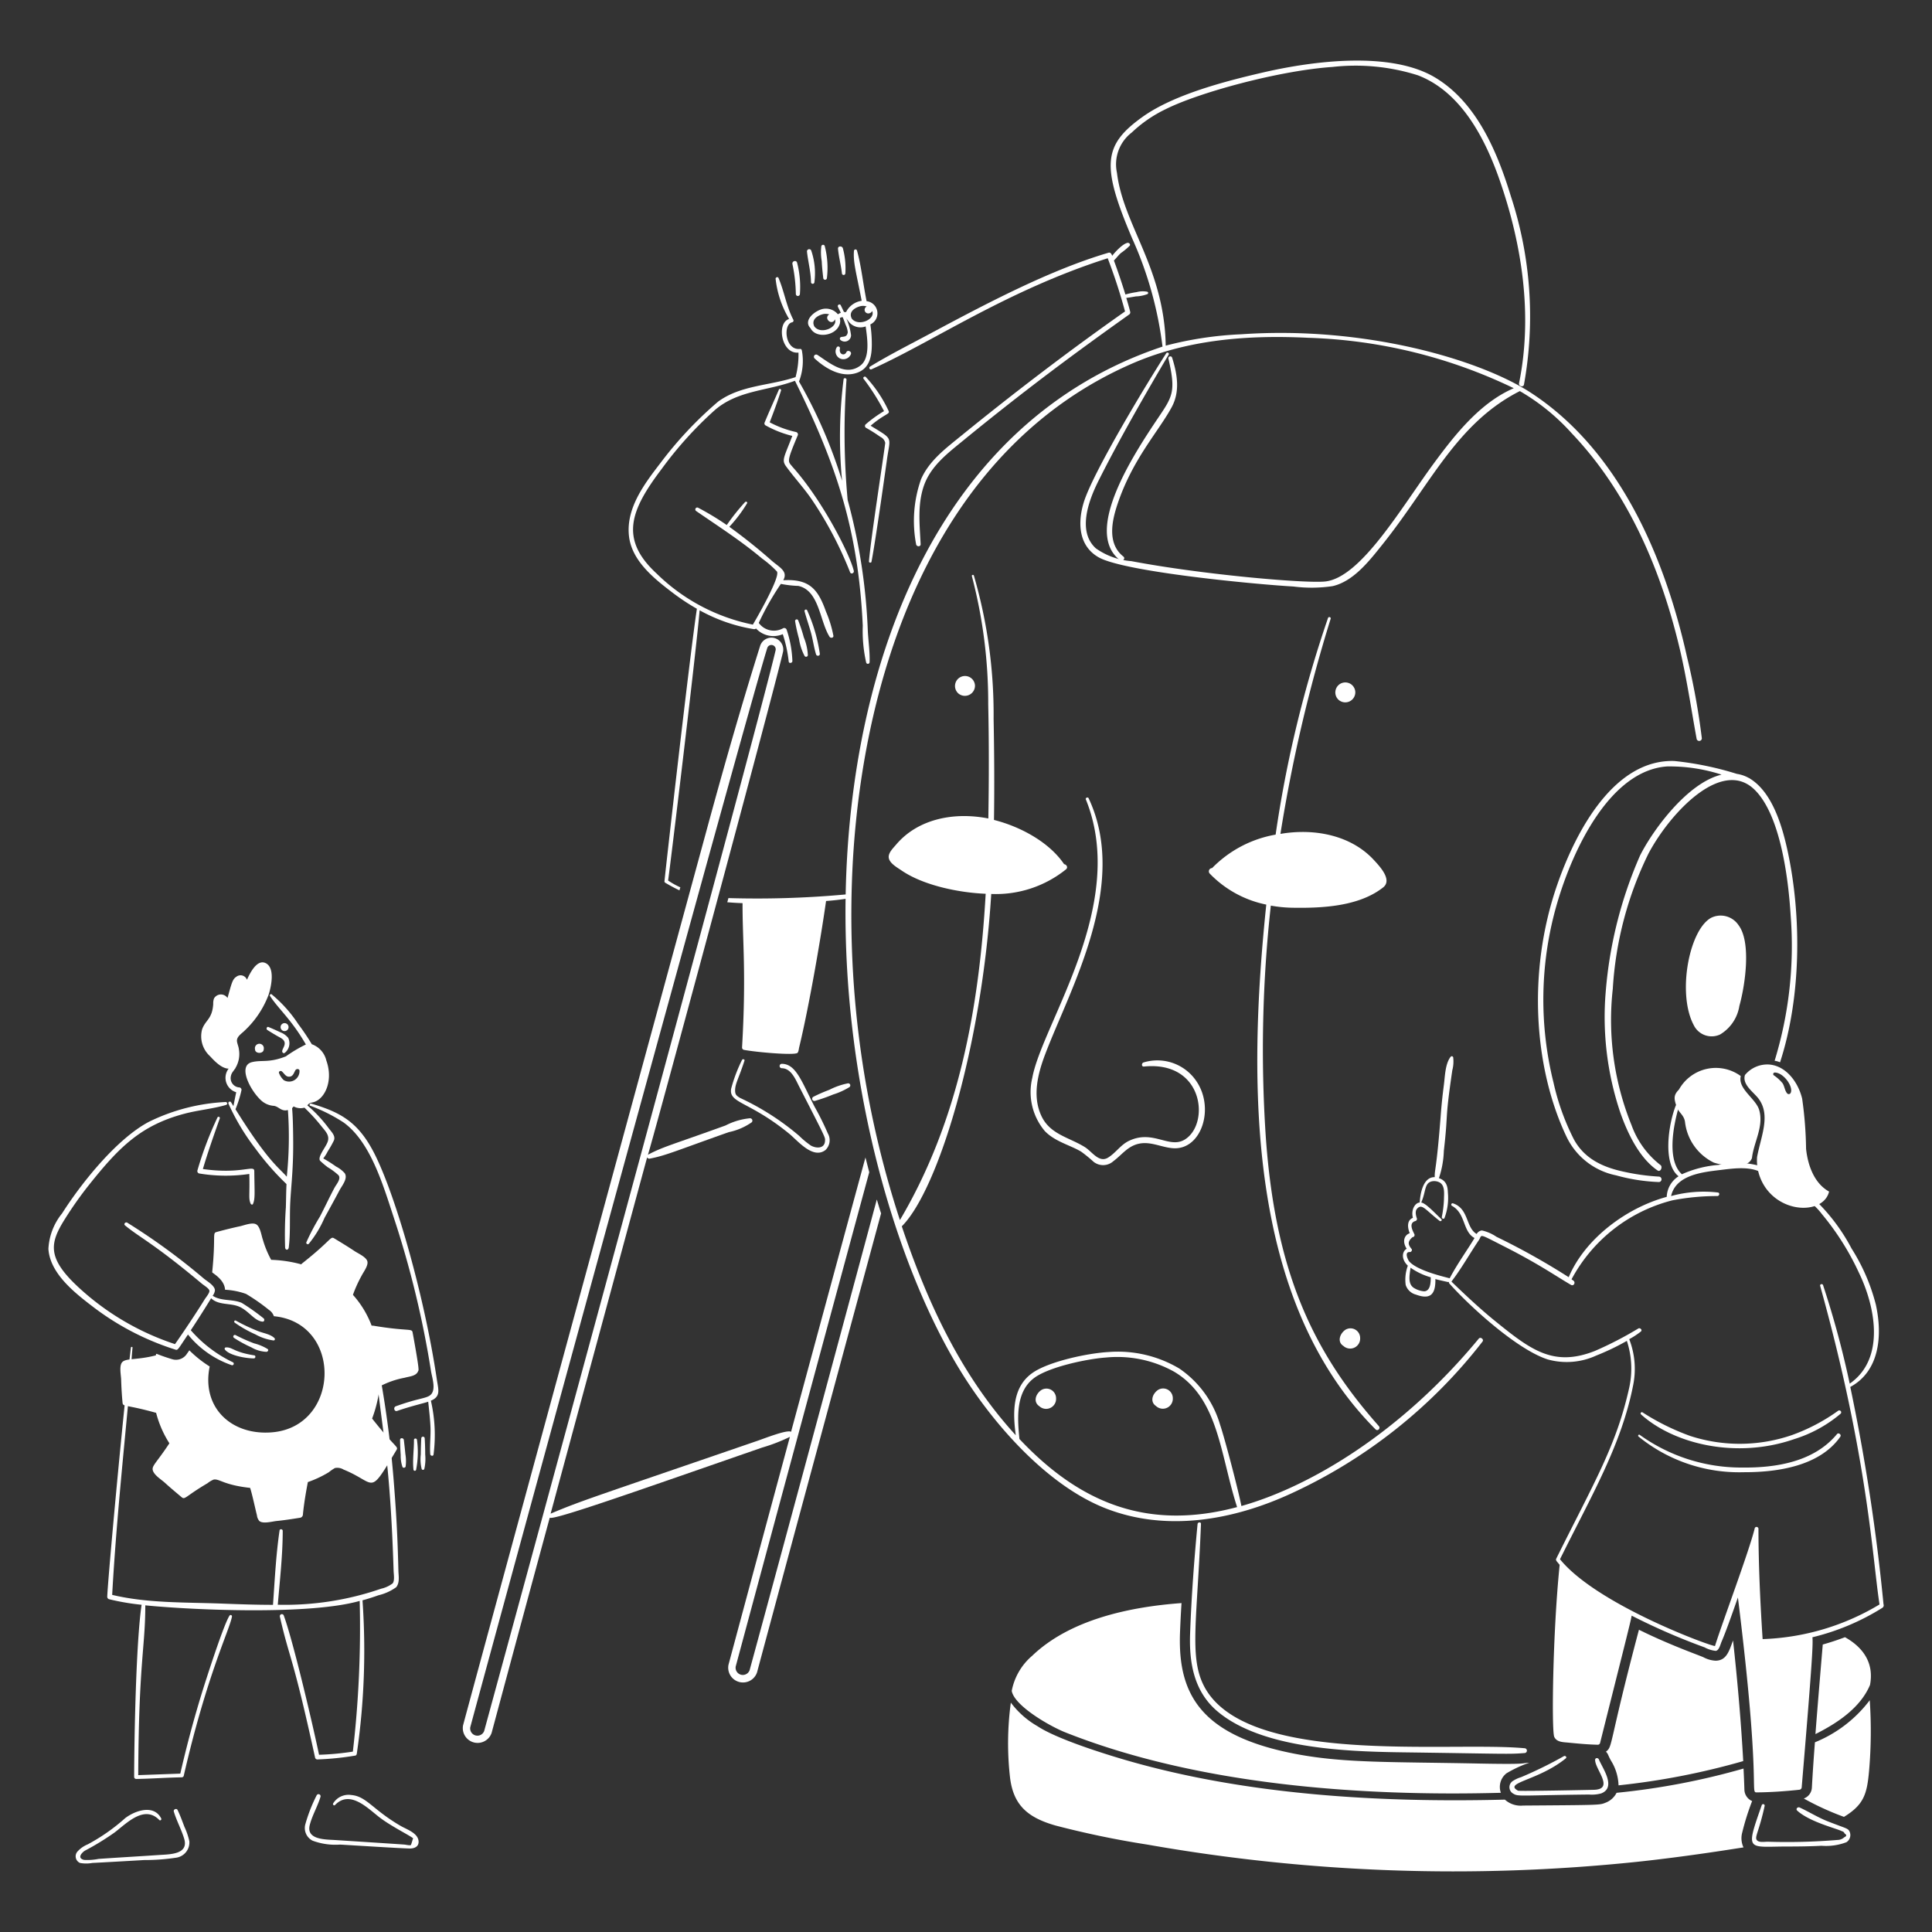
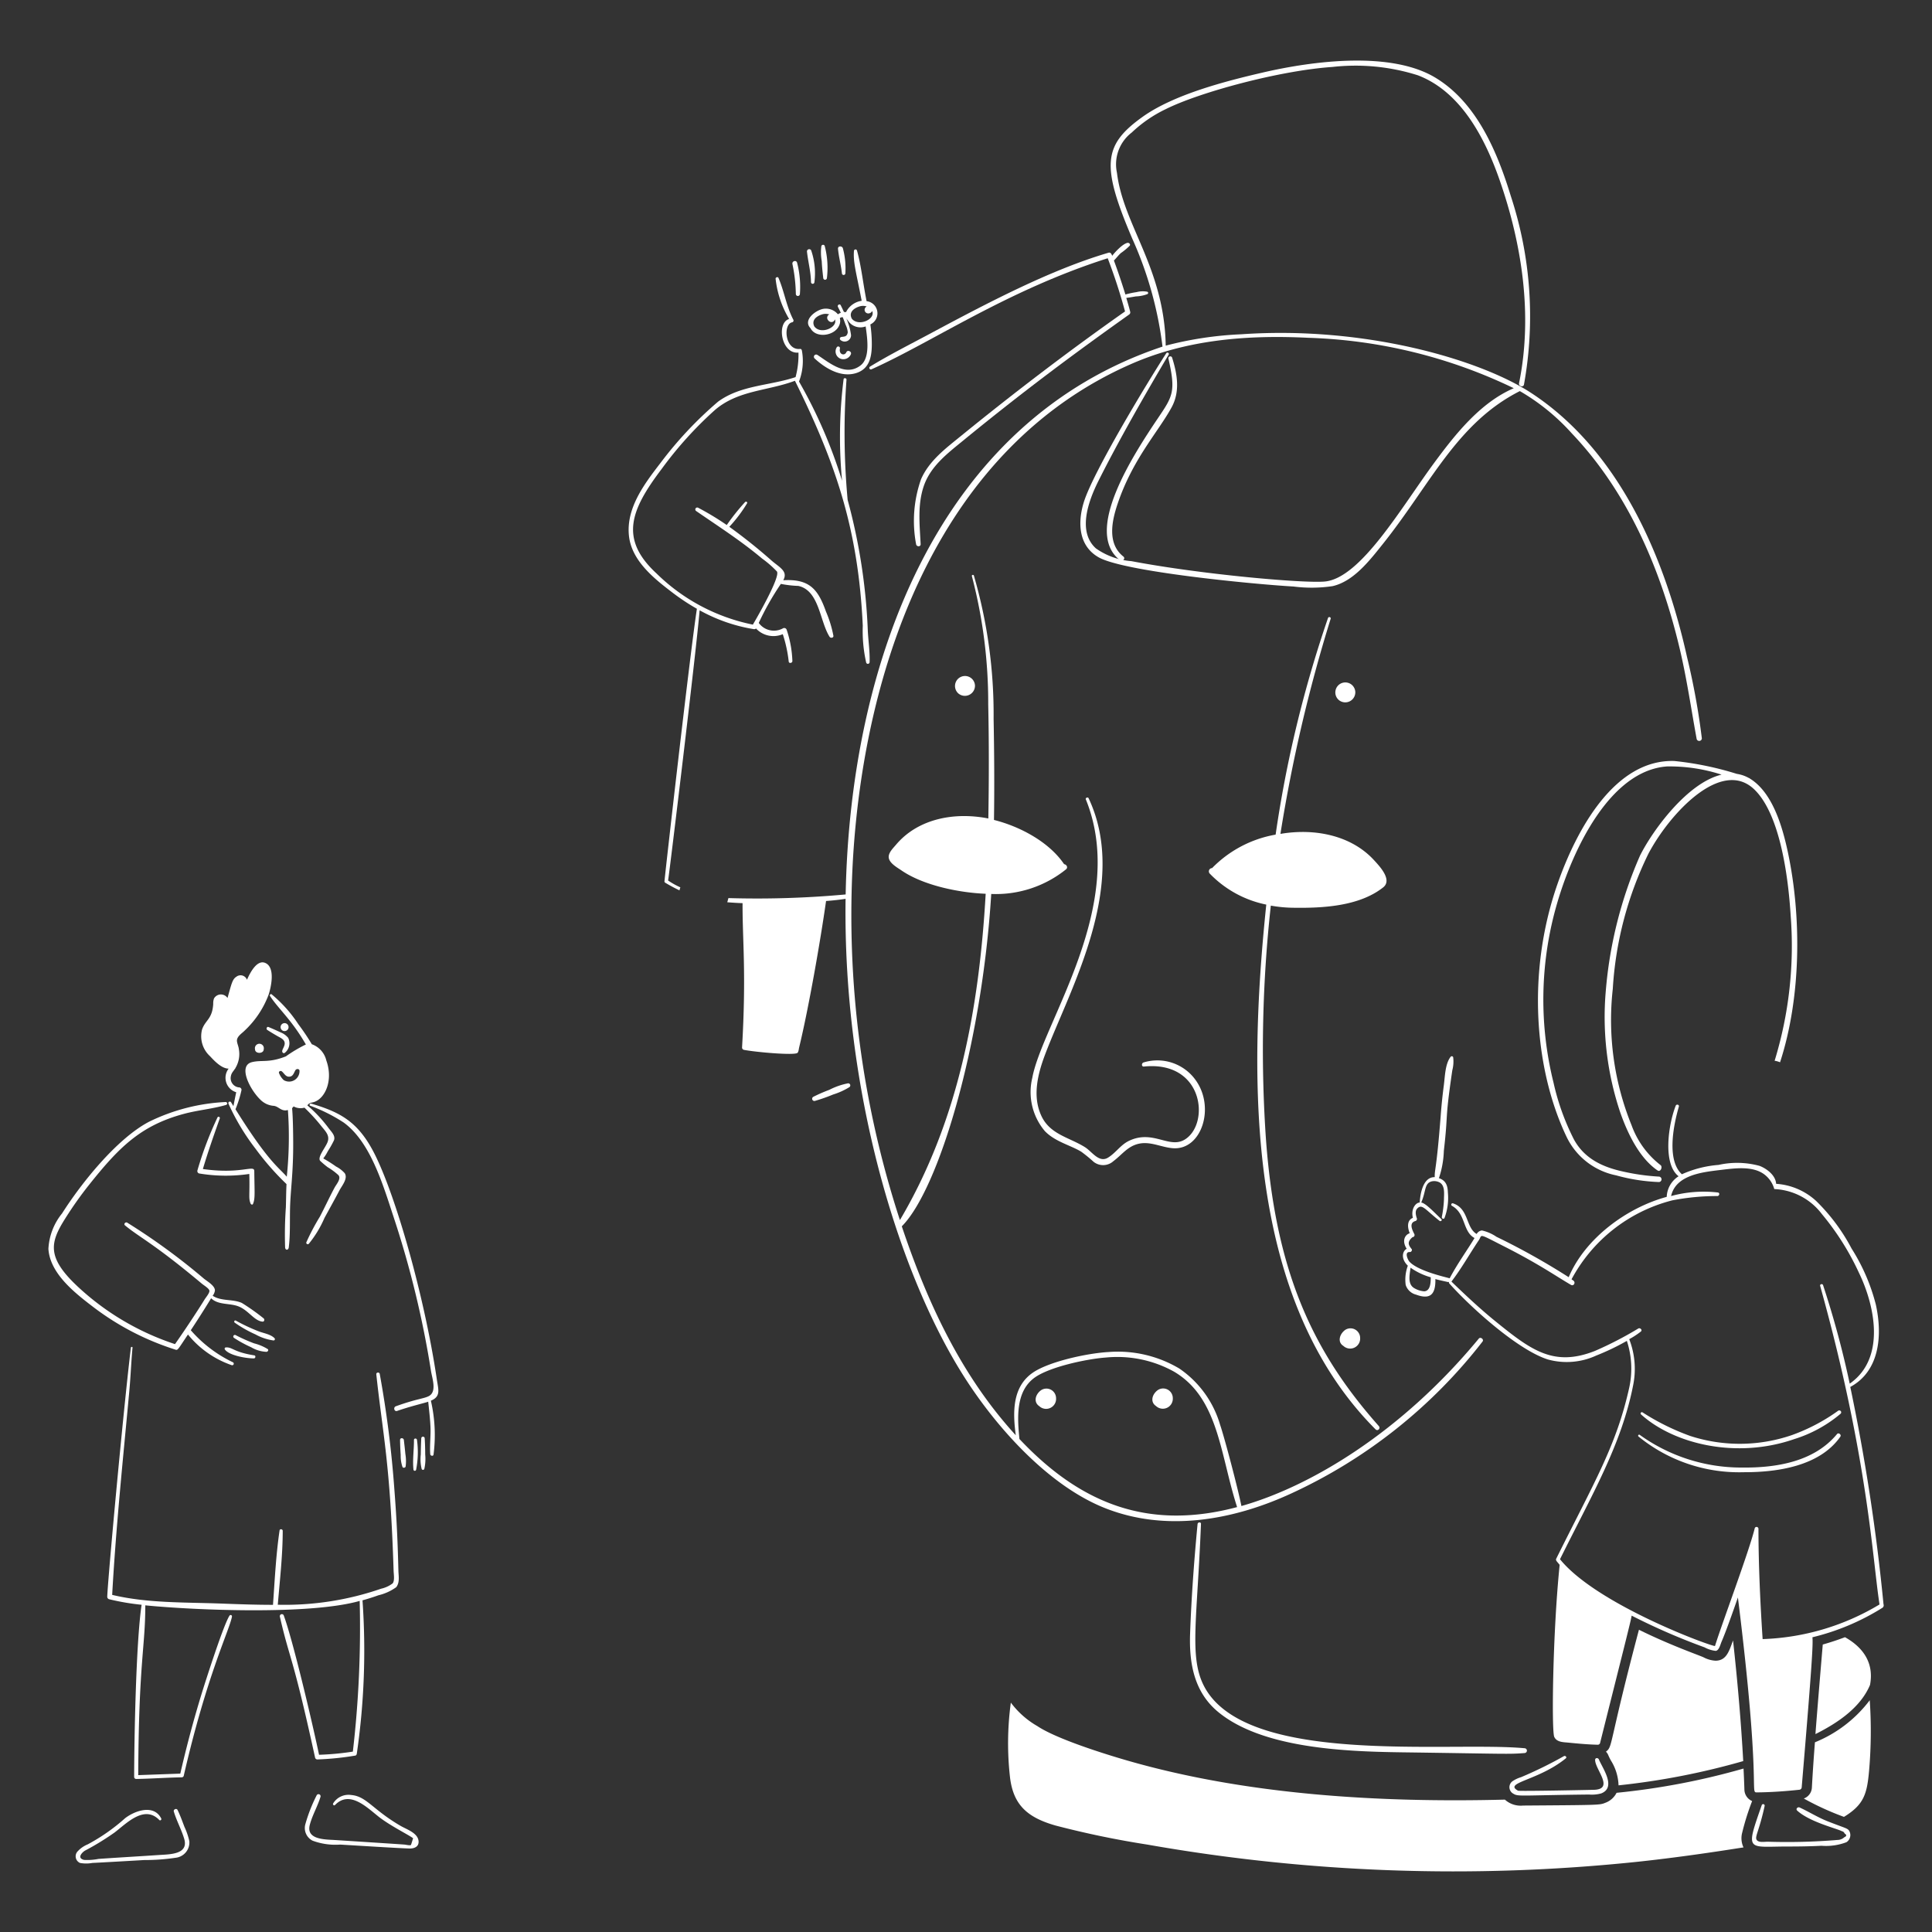
<svg xmlns="http://www.w3.org/2000/svg" width="350" height="350" fill="none">
  <rect width="100%" height="100%" fill="#333333" stroke="none" />
-   <path d="M310 166.262c-4.004 2.158-6.188 13.733-3.182 19.408a3.608 3.608 0 0 0 4.785 1.739 7.353 7.353 0 0 0 3.5-5.173c1.05-3.724 2.2-11.597-.175-14.668a3.893 3.893 0 0 0-4.928-1.306ZM143.601 84.61c-.847-1.093-1.225-.654.939-5.792a.452.452 0 0 0-.163-.473.454.454 0 0 0-.159-.076 18.844 18.844 0 0 1-4.782-1.762c.733-1.9 1.445-3.814 2.059-5.775.072-.228-.29-.387-.388-.161-.865 2.014-1.778 3.995-2.609 6.02a.416.416 0 0 0 .206.48 19.483 19.483 0 0 0 4.828 1.9c-1.452 3.822-1.974 4.348-1.144 5.491 1.489 2.053 3.227 3.915 4.669 6.02a67.636 67.636 0 0 1 6.958 13.227c.205.367.731.115.663-.275-.723-3.087-5.754-12.877-11.077-18.825ZM147.561 200.477c-2.322-4.521-3.342-7.737-5.927-7.758a.4.4 0 0 0 0 .8c1.694.022 2.476 2.012 3.134 3.297 4.935 9.625 4.725 9.196 4.692 9.863-.074 1.487-1.664 1.363-2.564.847a15.683 15.683 0 0 1-2.1-1.74 46.686 46.686 0 0 0-10.733-6.888c-.619-.387-.892-.572-.892-1.351 0-1.258.63-2.1 1.694-5.378.096-.295-.35-.39-.459-.115a27.632 27.632 0 0 0-1.944 5.15c-.499 2.695 3.25 2.23 10.526 8.192 1.535 1.258 4.307 4.699 6.568 2.929a2.463 2.463 0 0 0 .413-2.997 52.337 52.337 0 0 0-2.408-4.851ZM157.722 77.124c2.588-2.217 3.565-2.061 3.25-2.7a23.402 23.402 0 0 0-4.12-6.125c-.203-.208-.597.068-.411.32a39.211 39.211 0 0 1 3.706 5.86 22.807 22.807 0 0 0-3.347 2.418.396.396 0 0 0-.048.472.39.39 0 0 0 .116.123c.899.5 1.77 1.05 2.609 1.646a1.56 1.56 0 0 1 .893 1.1c-.378 3.018-2.599 17.246-2.953 21.465-.021.252.408.32.459.07.745-3.742 2.765-18.228 2.791-18.422.6-4.384 1.29-3.62-2.945-6.227ZM147.836 118.547c.112.367.7.32.686-.091a29.252 29.252 0 0 0-2.312-7.919.255.255 0 0 0-.442.032.257.257 0 0 0-.015.175c.35 1.303.805 2.584 1.167 3.89.347 1.258.52 2.634.916 3.913ZM144.587 112.35a.3.3 0 0 0-.146-.124.297.297 0 0 0-.404.285c.173 1.081.41 2.151.709 3.204a9.784 9.784 0 0 0 1.008 3.112.32.32 0 0 0 .595-.159 9.746 9.746 0 0 0-.733-3.205 29.378 29.378 0 0 0-1.029-3.113Z" fill="#fff" />
  <path d="M207.841 52.85a4.358 4.358 0 0 0-1.925.068c-.688.1-1.369.245-2.037.434-.641-2.06-1.329-4.12-2.083-6.156.434-.434.802-.936 1.258-1.35.572-.395 1.107-.84 1.602-1.328.21-.271-.137-.572-.389-.525-.924.175-2.369 1.794-2.791 2.357-.088-.35-.313-.67-.641-.572-10.599 3.119-21.974 9.118-32.474 14.737-3.593 1.925-7.261 3.768-10.756 5.904a.276.276 0 0 0-.082.366.276.276 0 0 0 .357.116c11.112-4.974 24.51-14.284 42.794-20.116a100.536 100.536 0 0 1 3.136 9.635c-10.16 7.142-20.125 14.747-29.729 22.564-2.761 2.251-5.775 4.49-7.231 7.85a22.714 22.714 0 0 0-.892 11.74c.065.504.849.525.824 0-.175-3.525-.591-7.115.572-10.528 1.225-3.568 4.232-5.859 7.025-8.146 11.282-9.237 20.347-15.925 30.163-22.91a.47.47 0 0 0 .206-.502c-.21-.852-.458-1.671-.71-2.518.572-.068 1.144-.175 1.739-.275a6.496 6.496 0 0 0 2.083-.411.234.234 0 0 0-.019-.434ZM341.215 290.621a363.36 363.36 0 0 0-6.018-39.363c5.225-2.817 5.903-9.151 4.623-14.943a35.151 35.151 0 0 0-4.394-10.138 34.396 34.396 0 0 0-6.431-8.627 11.861 11.861 0 0 0-7.231-3.091c-.091-1.533-1.675-2.737-2.998-3.25a15.43 15.43 0 0 0-7.437-.175 19.987 19.987 0 0 0-6.638 1.693c-2.748-2.501-1.591-8.68-.55-12.25.109-.368-.437-.504-.572-.161-1.335 3.419-2.387 10.526.525 12.775a4.624 4.624 0 0 0-2.151 3.731c-7.323 1.991-14.813 7.574-17.759 14.554a127.277 127.277 0 0 0-13.09-7.322 7.585 7.585 0 0 0-2.625-1.144 1.248 1.248 0 0 0-.96.64c-1.999-1.177-1.388-4.611-4.304-5.561a.246.246 0 0 0-.285.326c.02.056.059.103.11.132 2.531 1.381 1.91 4.648 4.095 5.835-1.317 2.198-2.999 4.471-4.508 7.301-.241-.121-5.712-1.253-7.301-3.043-.278-.317-.959-1.799.093-1.717.252.019.483-.35.32-.55-.596-.742-.847-1.274.16-2.15a.384.384 0 0 0 .322-.573c-.305-.626-1.071-2.012.227-2.357a.389.389 0 0 0 .252-.436c-.175-.502-.392-1.328.023-1.785.894-.981 1.416.107 4.074 2.198.231.175.544-.11.32-.32-1.305-1.225-2.844-2.905-3.638-2.998.889-2.054.544-3.445 1.853-3.822a2.058 2.058 0 0 1 1.556.228c.936.621.71 2.082.71 3.022a19.892 19.892 0 0 1-.39 3.18c-.042.275.32.481.481.206.556-1.474.767-3.055.618-4.623-.033-1.297-.381-2.195-1.624-2.608.54-1.595.84-3.261.893-4.943.848-7.415.115-4.923 1.533-14.601a6.222 6.222 0 0 0 .159-2.357.264.264 0 0 0-.434-.115c-1.031 1.26-1.05 3.617-1.258 5.173a96.566 96.566 0 0 0-.573 5.584c-.77 9.959-1.123 9.625-1.076 11.076-2.037-.046-2.609 2.768-2.723 4.6-.726 0-1.636 1.169-1.235 2.769-1.122.457-.986 1.762-.573 2.791-.875.277-1.471 1.376-.549 2.816-.802.427-1.087 1.827.206 3.066a7.23 7.23 0 0 0-.39 3.479 2.642 2.642 0 0 0 1.878 1.762c2.375.875 3.573.198 3.5-2.816.779.207 1.561.373 2.243.525a.396.396 0 0 0 .226-.019.301.301 0 0 0 .046.275c3.85 4.315 12.391 12.042 17.85 13.776 2.921.812 6.035.561 8.788-.709a43.623 43.623 0 0 0 5.537-2.655 16.124 16.124 0 0 1 .436 8.446c-2.336 10.537-6.283 17.024-13.228 31.008-.139.324.07.436.617 1.122-1.268 12.414-1.475 30.03-.983 31.15.425.966 1.575.966 2.494 1.05 1.807.175 3.615.35 5.402.388a.427.427 0 0 0 .411-.32c4.337-17.292 5.548-22.004 5.721-23.068 4.28 2.184 8.69 4.102 13.205 5.745a5.524 5.524 0 0 0 2.037.64c.595-.094.832-1.163 1.029-1.625.802-1.862 1.897-4.963 2.975-8.05 4.267 34.254 2.155 35.323 3.411 35.311 2.564-.023 5.147-.203 7.712-.479a.468.468 0 0 0 .434-.436c1.901-22.607 2.064-25.865 1.946-27.188a42.723 42.723 0 0 0 12.702-5.355.553.553 0 0 0 .173-.63Zm-83.186-56.686a4.087 4.087 0 0 1-1.855-.595c-1.211-.735-.8-2.403-.641-3.686a11.996 11.996 0 0 0 3.663 1.74c0 1.108-.107 2.452-1.167 2.541Zm61.287 63c-.436-6.661-.744-13.342-.756-20.025a.353.353 0 0 0-.514-.252.354.354 0 0 0-.15.161c-.962 4.033-5.972 17.356-7.21 21.374-.911 0-21.47-7.553-28.078-15.722 5.775-11.672 11.177-20.793 13.272-31.628.542-2.76.288-5.617-.732-8.239.737-.398 1.44-.857 2.1-1.373.341-.277-.091-.73-.434-.571a65.452 65.452 0 0 1-7.875 4.072c-7.455 2.937-11.529-.099-18.011-5.355-2.8-2.264-5.4-4.714-7.987-7.208 1.789-2.319 3.309-5.047 4.967-7.506.666-.99-.312-1.352 4.646 1.168 6.279 3.19 9.243 5.307 12.036 6.933.506.294.888-.427.459-.756-.117-.089-.229-.159-.35-.25a28.727 28.727 0 0 1 18.261-14.305c2.693-.52 5.429-.78 8.171-.777.35-.019.481-.572.091-.642a22.305 22.305 0 0 0-8.489.642c.845-3.799 5.6-4.324 8.856-4.714 2.648-.319 6.094-.838 8.215.938a4.993 4.993 0 0 1 1.624 2.511 11.408 11.408 0 0 1 8.629 4.538 47.904 47.904 0 0 1 6.682 10.572c2.987 6.139 4.875 15.608-1.647 20.139a170.112 170.112 0 0 0-4.828-17.85c-.114-.321-.616-.175-.525.138 8.69 31.225 9.464 49.46 10.755 57.715a43.865 43.865 0 0 1-21.178 6.275v-.003Z" fill="#fff" />
  <path d="M332.979 255.584a33.926 33.926 0 0 1-8.355 4.394 29.06 29.06 0 0 1-18.422.16 42.465 42.465 0 0 1-8.65-4.279.235.235 0 0 0-.16-.024.237.237 0 0 0-.137.087.235.235 0 0 0 .022.303c5.988 5.405 17.314 8.114 27.76 4.485a24.031 24.031 0 0 0 8.376-4.576.348.348 0 0 0-.177-.623.349.349 0 0 0-.257.073Z" fill="#fff" />
  <path d="M332.794 259.794c-4.172 5.039-11.025 6.143-17.301 6.066a31.506 31.506 0 0 1-18.446-5.927c-.184-.137-.387.157-.228.297a28.84 28.84 0 0 0 19.04 6.475c6.064.023 13.776-1.066 17.53-6.429.255-.364-.315-.819-.595-.482ZM147.608 199.446a31.338 31.338 0 0 0 3.325-1.167 12.76 12.76 0 0 0 2.929-1.327.379.379 0 0 0-.035-.661.383.383 0 0 0-.262-.025 12.73 12.73 0 0 0-3.325 1.167 27.814 27.814 0 0 0-2.93 1.281.406.406 0 0 0-.151.488.403.403 0 0 0 .449.244ZM212.326 64.75a.353.353 0 0 0-.403-.183.35.35 0 0 0-.261.358c1.364 5.92.818 6.825-1.762 10.642-4.716 6.988-13.65 20.753-7.026 25.9.499.387 1.071-.303.642-.641-3.054-2.402-2.03-6.65-1.031-9.612 2.753-8.129 7.364-12.998 9.772-17.439 1.572-2.89 1.007-6.069.069-9.025ZM248.896 155.804c-4.159-4.516-10.801-5.789-16.934-4.737a277.63 277.63 0 0 1 9.1-38.972c.092-.298-.373-.438-.48-.139a215.706 215.706 0 0 0-9.49 39.244 21.147 21.147 0 0 0-11.512 6.064.584.584 0 0 0-.318.098.592.592 0 0 0-.117.885 19.637 19.637 0 0 0 10.253 5.63c-3.393 32.631-3.449 71.75 19.796 95.065.388.391.961-.175.595-.595-12.157-13.685-18.842-28.295-20.505-52.773a237.694 237.694 0 0 1 .938-41.513c1.367.247 2.753.377 4.142.388 5.263.079 11.872-.264 16.202-3.683 1.729-1.36-.639-3.842-1.67-4.962ZM187.016 195.235a10.954 10.954 0 0 0 2.275 9.681c1.86 1.925 4.623 2.536 6.59 3.729.78.57 1.528 1.182 2.242 1.833a2.776 2.776 0 0 0 3.57-.116c1.598-1.195 2.613-2.758 4.692-3.18 2.079-.421 3.981.648 6.043.823 5.204.446 7.74-7.282 4.233-12.25a8.524 8.524 0 0 0-9.52-3.273c-.364.142-.366.779.091.732 10.85-1.096 11.977 10.369 7.437 13.205-2.845 1.778-5.757-1.835-10.137.252-1.535.732-2.38 2.176-3.8 3.044-1.646 1.008-2.905-1.099-4.187-1.899-2.86-1.787-6.3-2.289-7.875-5.63-1.694-3.593-.667-7.646.665-11.168 4.415-11.683 15.303-30.685 7.875-46.412-.132-.277-.616-.068-.503.206 7.753 19.075-7.882 40.602-9.691 50.423Z" fill="#fff" />
  <path d="M245.525 125.344a1.804 1.804 0 0 0-.258-.836 1.807 1.807 0 0 0-3.336.649 1.805 1.805 0 0 0 .55 1.606 1.819 1.819 0 0 0 3.044-1.419ZM243.679 240.938c-1.05.772-1.4 2.221-.32 2.882a1.81 1.81 0 0 0 3.043-1.419 1.748 1.748 0 0 0-2.723-1.463ZM209.421 254.714a1.814 1.814 0 0 0 2.002.319 1.814 1.814 0 0 0 1.042-1.738 1.755 1.755 0 0 0-.921-1.551 1.742 1.742 0 0 0-1.802.086c-1.049.76-1.406 2.161-.321 2.884ZM188.274 254.737a1.806 1.806 0 0 0 2.79-.389c.186-.31.274-.669.253-1.03a1.754 1.754 0 0 0-.921-1.552 1.749 1.749 0 0 0-1.802.087c-1.048.76-1.403 2.161-.32 2.884ZM173.583 125.596a1.824 1.824 0 0 0 1.988.29 1.828 1.828 0 0 0 1.055-1.71 1.81 1.81 0 1 0-3.043 1.42ZM46.2 190.087c0 .875 1.575.856 1.575 0a.81.81 0 1 0-1.575 0ZM51.58 185.35a.722.722 0 1 0 0 1.443.722.722 0 0 0 0-1.443ZM48.65 186.058c-.322-.133-.48.366-.23.525.78.501 1.556.963 2.358 1.4 1.522.823.418 1.805.35 2.403-.046.252.203.525.458.35a2.216 2.216 0 0 0 .618-2.723 3.413 3.413 0 0 0-1.42-1.008 47.506 47.506 0 0 0-2.134-.947ZM45.402 218.05c.066.161.35.275.434.045.41-.999.27-1.975.23-5.95-.013-1.2-2.309.627-9.314-.365.915-3.089 1.99-6.141 3.066-9.177a.228.228 0 0 0-.285-.281.226.226 0 0 0-.127.097 63.922 63.922 0 0 0-3.64 9.613.447.447 0 0 0 .298.549c3.01.505 6.08.536 9.1.091.11 3.869-.18 4.366.238 5.378ZM49.751 242.448c-.71-.756-2.058-.922-3-1.305a33.772 33.772 0 0 1-4.024-1.899c-.233-.133-.413.205-.207.366a22.1 22.1 0 0 0 3.754 2.128 9.276 9.276 0 0 0 3.295 1.099.249.249 0 0 0 .124-.04.246.246 0 0 0 .107-.228.245.245 0 0 0-.049-.121ZM48.286 244.897c.227-.023.435-.322.204-.504a8.877 8.877 0 0 0-2.45-1.029 29.781 29.781 0 0 1-3.34-1.488.292.292 0 0 0-.297.503c.99.646 2.03 1.212 3.11 1.694a5.91 5.91 0 0 0 2.773.824ZM40.939 244.095a.241.241 0 0 0-.213.121.239.239 0 0 0 .007.245c.759 1.101 3.85 1.626 5.264 1.626.297 0 .388-.499.068-.55-3.754-.588-3.943-1.507-5.126-1.442Z" fill="#fff" />
  <path d="M31.808 244.508c.429.137.457-.103 2.244-2.747A17.547 17.547 0 0 0 42 247.322a.285.285 0 0 0 .337-.199.288.288 0 0 0-.176-.35 23.572 23.572 0 0 1-7.598-5.789c.92-1.383 2.36-3.614 3.685-5.791 1.281 1.258 3.341.847 4.942 1.465 1.819.7 2.877 2.651 4.375 2.768.35.028.412-.455.161-.617a39.91 39.91 0 0 0-3.914-2.769c-1.677-.742-3.752-.275-5.285-1.304.22-.278.362-.61.41-.962 0-.875-1.441-1.67-2.014-2.151a115.85 115.85 0 0 0-13.891-10.138c-.297-.159-.69.256-.389.504 2.697 2.228 5.175 3.234 13.938 10.572.323.271 1.261.824 1.35 1.236.09.411-.656 1.263-.874 1.625-.57.958-3.278 5.138-5.356 8.078a47.662 47.662 0 0 1-17.484-10.298c-5.785-5.361-5.181-8.033-2.45-12.38a67.581 67.581 0 0 1 4.326-6.125c5.408-6.792 9.356-10.817 17.3-12.931 2.496-.663 5.091-.875 7.576-1.601a.266.266 0 0 0 .184-.291.27.27 0 0 0-.252-.234 35.27 35.27 0 0 0-13.937 3.593c-5.841 3.097-12.232 11.095-15.723 16.592a11.078 11.078 0 0 0-2.471 6.431c.299 4.531 4.912 8.066 8.224 10.596a48.793 48.793 0 0 0 14.814 7.656ZM76.937 260.551a.31.31 0 0 0-.618 0c-.05.983-.08 1.967-.091 2.952a7.383 7.383 0 0 0 .16 2.607.253.253 0 0 0 .48 0 8.255 8.255 0 0 0 .162-2.607c0-.985-.031-1.969-.093-2.952ZM75.382 266.271c.349-1.779.403-3.603.16-5.4-.02-.35-.552-.366-.549 0 .011 1.762-.274 3.593-.092 5.332a.245.245 0 0 0 .481.068ZM33.41 330.944c-.39-1.029-.762-2.056-1.236-3.043-.186-.387-.802-.114-.686.275.497 1.673 1.372 3.249 1.876 4.921.875 2.882-2.676 2.824-4.53 2.952-3.662.248-7.323.453-10.986.709-.858.169-1.735.23-2.609.183-1.377-.329-.36-1.363.137-1.671a48.433 48.433 0 0 0 5.38-3.295c2.13-1.619 5.375-5.075 8.1-2.266.175.187.458-.046.35-.275-1.332-2.625-4.764-1.423-6.545-.046a34.625 34.625 0 0 1-6.774 4.738 5.104 5.104 0 0 0-1.9 1.351 1.314 1.314 0 0 0 .029 1.657c.129.153.291.274.474.355a6.22 6.22 0 0 0 2.244 0c1.05-.04 7.323-.404 9.406-.525 1.9.006 3.797-.132 5.675-.413a2.789 2.789 0 0 0 2.485-3.001 12.52 12.52 0 0 0-.89-2.606ZM72.59 330.785c-5.102-2.961-6.187-5.369-8.949-5.6a3.262 3.262 0 0 0-3.295 1.533c-.11.208.165.46.35.275 2.725-2.816 5.95.626 8.103 2.275 2.11 1.603 5.374 3.207 6.04 3.752-.136.413-.251.824-.388 1.212-.184.139-.915-.045-1.167-.068-.525-.047-8.902-.588-12.563-.824-1.74-.11-5.31-.023-4.601-2.746.458-1.762 1.426-3.362 1.946-5.103a.372.372 0 0 0-.226-.433.374.374 0 0 0-.462.158 28.367 28.367 0 0 0-2.037 5.172 2.57 2.57 0 0 0 1.283 3.067 11.89 11.89 0 0 0 4.99.709c2.08.117 10.457.649 12.54.711.892.026 1.778-.321 1.67-1.374-.153-1.456-2.178-2.104-3.233-2.716Z" fill="#fff" />
  <path d="M79.135 249.886c-2.25-15.186-7.525-33.577-11.398-41.079-2.887-5.583-6.097-7.338-11.375-8.88-.229-.066-.413.298-.16.389a30.204 30.204 0 0 1 6.065 3.045c4.844 3.531 7.084 11.163 9.084 17.255 2.99 9.056 5.24 18.34 6.729 27.76.208 1.326 1.116 3.766-.411 4.55-.909.467-2.226.488-5.95 1.83-.525.189-.298 1.031.227.847 2.54-.885 4.937-1.417 5.63-1.671.16 1.558.35 3.113.413 4.669.058 1.603-.16 3.25-.046 4.828.023.322.525.434.595.093.422-3.26.26-6.569-.48-9.772 1.845-.765 1.354-1.995 1.077-3.864ZM72.91 265.745c.112.253.526.159.573-.069a7.513 7.513 0 0 0-.047-2.266c-.074-.845-.176-1.692-.274-2.539-.05-.411-.7-.459-.687 0 .012.915.049 1.809.115 2.723a6.2 6.2 0 0 0 .32 2.151ZM156.991 54.56c-.664-3.311-.963-6.41-1.74-9.177a.279.279 0 0 0-.304-.193.282.282 0 0 0-.245.263c-.165 2.1.428 3.967 1.4 9.039a3.783 3.783 0 0 0-2.839 2.06c-.525-.105-.163.336-.961-1.259-.161-.32-.665-.045-.504.298.161.343.366.709.525 1.074a2.41 2.41 0 0 0-.525.275 2.827 2.827 0 0 0-2.677-.983c-1.374.25-3.731 2.036-2.289 3.5.941 1.883 4.42 1.445 5.218-.55a1.92 1.92 0 0 0 .091-1.281.824.824 0 0 1 .525-.161c.184.436.35.875.504 1.328.225.443.365.924.412 1.418-.161.875-.686.731-1.213.847a.308.308 0 0 0-.206.214.307.307 0 0 0 .068.29 1.153 1.153 0 0 0 1.946-.825 10.652 10.652 0 0 0-.875-3.088c.084.147.183.285.297.411a2.715 2.715 0 0 0 3.227 1.076c.275 2.06.875 5.68-.938 7.072-2.695 2.067-5.6-.469-7.828-1.925a.41.41 0 0 0-.615.377.413.413 0 0 0 .113.264c1.925 1.788 4.711 3.471 7.415 2.7 2.835-.809 3.029-3.5 2.952-6.041a24.56 24.56 0 0 0-.252-2.814 2.208 2.208 0 0 0 1.255-2.363 2.21 2.21 0 0 0-1.937-1.846Zm-9.466 4.578c-.595-1.19.481-1.925 1.533-2.22a2.139 2.139 0 0 1 1.19.045.655.655 0 0 0-.366.801c.27.72 1.139.788 1.372.091.565 1.434-2.565 2.848-3.729 1.283Zm6.772-1.442c-.595-1.19.483-1.925 1.535-2.22a2.114 2.114 0 0 1 1.19.047.658.658 0 0 0 .298 1.258.795.795 0 0 0 .686-.436c.651 1.51-2.545 2.912-3.717 1.351h.008ZM144.175 53.279a.365.365 0 0 0 .366.342.368.368 0 0 0 .367-.342 17.418 17.418 0 0 0-.504-5.676c-.14-.549-.956-.322-.847.23.379 1.791.586 3.615.618 5.446ZM146.921 51.128a.311.311 0 0 0 .309.287.308.308 0 0 0 .308-.287 12.71 12.71 0 0 0-.595-5.79.407.407 0 0 0-.755.206c.202 1.897.708 3.684.733 5.584ZM149.14 50.372a.33.33 0 0 0 .331.309.335.335 0 0 0 .332-.309c.236-1.961.097-3.95-.411-5.859a.328.328 0 0 0-.321-.162.327.327 0 0 0-.274.232 8.977 8.977 0 0 0 .068 2.723c.046 1.03.161 2.044.275 3.066Z" fill="#fff" />
  <path d="M153.146 49.502a14.021 14.021 0 0 0-.459-4.55c-.154-.437-.917-.41-.875.114.133 1.488.541 2.931.709 4.44a.311.311 0 1 0 .625-.004ZM151.589 62.914a1.415 1.415 0 0 0 .595 2.035 1.47 1.47 0 0 0 1.969-.8c.166-.5-.616-.81-.825-.35-.325.73-1.387.44-1.167-.664a.313.313 0 0 0-.194-.35.31.31 0 0 0-.378.13ZM334.236 296.594c-1.328.504-2.654.94-4.025 1.328 0 0-.96 11.305-1.326 16.226 3.978-1.99 8.149-4.77 9.885-8.902.72-3.736-.983-6.657-4.534-8.652ZM216.949 276.112c-.628 6.581-1.111 13.205-1.351 19.818-.192 5.355.712 10.57 5.035 14.167 7.931 6.599 22.86 7.206 33.183 7.35 19.404.264 19.313.371 22.36.136a.44.44 0 0 0 .438-.437.437.437 0 0 0-.438-.438c-13.869-1.286-50.902 3.325-58.173-11.487-2.557-5.21-1.113-12.038-.436-29.134.045-.387-.579-.388-.618.025ZM289.656 318.747c-.14-.341-.69-.35-.686.093.012 1.715 3.524 5.25-.16 5.4-.295.012-13.566.287-13.8.159-2.732-1.482 3.656-1.793 8.65-5.857.252-.206-.07-.525-.32-.413a75.451 75.451 0 0 1-7.781 3.822 5.705 5.705 0 0 0-1.555.732 1.338 1.338 0 0 0-.551 1.186 1.338 1.338 0 0 0 .726 1.089c.875.537 1.324.274 13.685.138a6.371 6.371 0 0 0 2.22-.207c2.792-1.102.202-4.604-.428-6.142ZM334.99 331.655c-.338-.475-.653-.443-3.798-1.672-1.809-.7-3.414-1.73-5.173-2.539-.35-.159-.771.266-.434.571 2.302 2.082 7.161 3.221 8.101 3.731a.626.626 0 0 1 .481.411c.411.252.388.481-.07.688a1.776 1.776 0 0 1-1.212.479c-4.209.346-8.434.453-12.655.32-.595 0-1.557.186-1.946-.273-.488-.579.387-1.527 1.4-6.224a.27.27 0 0 0-.2-.305.267.267 0 0 0-.194.021.27.27 0 0 0-.131.145c-3.015 8.598-2.625 7.506 4.715 7.506 2.037 0 4.074-.026 6.111-.136a10.401 10.401 0 0 0 4.508-.641 1.54 1.54 0 0 0 .497-2.082ZM313.959 297.188c-.688 1.791-1.129 3.663-3.18 3.663a5.233 5.233 0 0 1-2.175-.618c-.732-.35-5.961-2.154-11.694-4.989-5.56 20.983-4.685 21.1-5.972 22.083.46.525.272.457.874 1.575a8.984 8.984 0 0 1 1.401 4.531 131.812 131.812 0 0 0 22.588-4.394c-.378-6.815-.976-13.955-1.842-21.851Z" fill="#fff" />
  <path d="M317.415 326.277a2.298 2.298 0 0 1-1.4-2.037c-.038-1.26-.091-2.543-.159-3.85a129.607 129.607 0 0 1-23 4.394 3.696 3.696 0 0 1-2.037 1.808c-1.04.418-.886.403-14.921.502a4.25 4.25 0 0 1-3.272-1.074c-22.551.572-46.692-.812-68.45-7.095-4.039-1.167-12.747-3.888-16.248-6.224a15.76 15.76 0 0 1-4.806-4.258 54.657 54.657 0 0 0-.138 13.639c.623 4.937 3.176 7.186 8.239 8.63a167.473 167.473 0 0 0 16.637 3.454 319.402 319.402 0 0 0 88.566 3.136c9.464-.997 18.394-2.485 19.425-2.625a3.908 3.908 0 0 1-.229-2.7 45.064 45.064 0 0 1 1.793-5.7ZM338.721 308.014a23.577 23.577 0 0 1-9.931 7.621 363.254 363.254 0 0 0-.55 8.192 2.218 2.218 0 0 1-1.465 1.992 50.7 50.7 0 0 0 7.277 3.325c3.633-2.219 4.175-4.171 4.55-8.353.368-4.25.408-8.521.119-12.777Z" fill="#fff" />
-   <path d="M267.824 319.48c-15.608-.317-24.05-.058-32.749-1.671-17.654-3.276-21.7-10.948-21.307-21.97.067-1.807.158-3.615.275-5.425-9.429.686-20.211 2.993-27.05 9.543a11.082 11.082 0 0 0-3.708 6.361c.485 2.741 6.983 6.442 9.727 7.525 23.885 9.476 53.284 11.634 78.884 10.939a3.135 3.135 0 0 1 1.008-3.524 21.836 21.836 0 0 1 4.143-1.925c-1.596.07.008.332-9.223.147ZM158.843 217.298c-.779 2.905-17.026 63.227-23.044 85.277a1.312 1.312 0 0 1-1.574.813 1.308 1.308 0 0 1-.942-1.501 50268.017 50268.017 0 0 1 24.188-89.526l-.686-2.678a32497.201 32497.201 0 0 0-13.475 49.7c-.709-.427-4.693 1.154-6.064 1.624-30.22 10.392-31.886 10.838-37.497 13.206 2.403-8.902 14.968-55.3 17.484-64.537a.477.477 0 0 0 .436.23c2.993-.583 4.347-1.262 14.35-4.806a11.175 11.175 0 0 0 4.165-1.787.434.434 0 0 0-.297-.731c-1.55.146-3.058.588-4.44 1.304-9.667 3.5-11.3 3.836-14.074 5.309.175 0 22.607-83.039 24.486-91.128a2.149 2.149 0 0 0-3.121-2.297 2.146 2.146 0 0 0-1.019 1.198c-3.5 11.12-6.741 22.511-9.749 33.572-.419 1.533-40.215 147.587-44.078 162.005a2.68 2.68 0 0 0 3.9 2.88 2.684 2.684 0 0 0 1.272-1.506c3.472-12.933 7-25.998 10.528-38.975.572.574 16.775-5.183 38.47-12.701a31.843 31.843 0 0 0 5.035-1.944 23383.094 23383.094 0 0 0-11.123 41.284 2.68 2.68 0 0 0 3.903 2.889 2.683 2.683 0 0 0 1.27-1.515c5.918-22.064 21.875-80.945 22.471-83.143-.295-.87-.523-1.694-.775-2.516Zm-71.127 96.278a1.31 1.31 0 0 1-2.518-.688c3.876-14.417 50.293-184.412 53.804-195.508a.782.782 0 0 1 .95-.509.785.785 0 0 1 .56.922c-3.521 15.146-52.715 195.483-52.796 195.783Z" fill="#fff" />
  <path d="M308.306 133.767a129.082 129.082 0 0 0-2.7-14.807c-4.083-18.335-12.425-37.497-28.308-47.831-9.23-6.006-30.074-12.126-52.408-10.572-4.63.194-9.226.884-13.709 2.06-.236-14.03-7.69-21.825-8.832-31.308a7.253 7.253 0 0 1 2.677-7.3 23.89 23.89 0 0 1 6.155-4.234c6.125-3.064 20.66-7 30.186-7.644a37.387 37.387 0 0 1 15.494 1.51c7.875 3.005 12.226 11.55 14.83 19.04 4.058 11.67 5.995 24.5 3.5 36.731-.118.572.775.824.892.252a69.63 69.63 0 0 0-2.383-34.139c-2.45-8.01-6.183-16.95-13.685-21.465-8.015-4.825-21.998-3.06-31.17-.94-6.804 1.575-16.203 3.99-21.901 8.08-7.122 5.111-7.46 8.79-1.83 22.015a67.596 67.596 0 0 1 5.486 19.577c-40.572 13.54-56.595 56.953-57.4 99.246a176.57 176.57 0 0 1-21.242.659c-.068.252-.136.504-.206.756.915.069 1.855.137 2.77.16-.035 6.751.7 12.507-.093 26.181a.45.45 0 0 0 .298.389c1.986.404 9.252 1.062 9.749.549.203-.21.231-.708.298-.983 1.727-7.14 3.85-19.288 4.875-26.525a44.365 44.365 0 0 0 3.537-.392c-.504 34.459 9.45 67.683 21.476 86.578 5.969 9.38 15.372 19.757 25.471 23.777 11.079 4.412 23.275 2.217 33.775-2.625a93.03 93.03 0 0 0 34.671-27.531c.296-.39-.366-.913-.686-.525-14.107 17.078-30.625 26.829-43.001 30.322-.574-2.938-3.033-12.304-3.867-14.738a18.641 18.641 0 0 0-7.37-10.161 21.78 21.78 0 0 0-12.838-2.997c-3.834.213-10.806 1.724-13.732 3.754-3.74 2.593-3.615 7.253-3.066 11.327-9.845-10.764-15.977-23.915-20.65-37.852 6.61-6.608 14.497-32.587 16.203-60.211a20.253 20.253 0 0 0 13.549-4.462c.411-.35.091-.875-.35-.938-2.718-4.025-7.987-6.825-12.702-8.01.093-6.134.046-12.25-.068-18.331a89.97 89.97 0 0 0-3.57-25.93c-.072-.228-.432-.138-.366.091a90.272 90.272 0 0 1 2.96 23.24c.15 6.888.136 13.778.022 20.666-6.191-1.225-12.761.049-16.73 4.76-.525.621-1.466 1.51-1.303 2.402.175.986 1.557 1.74 2.289 2.244 4.005 2.753 10.522 4.048 15.263 4.233-1.193 20.739-4.877 41.092-15.538 59.112a177.775 177.775 0 0 1-8.503-65.452c2.213-36.733 16.46-74.769 50.417-89.64 10.14-4.442 21.063-5.282 32.107-4.738a92.092 92.092 0 0 1 37.188 9.132c-6.087 2.608-10.645 8.4-14.439 13.547-5.931 8.05-13.253 20.8-19.751 21.467-3.659.374-22.255-1.25-35.082-3.686a12.884 12.884 0 0 1-6.431-2.31c-3.292-2.974-1.504-8.317.479-12.267 3.754-7.474 8.426-15.617 12.702-22.84.162-.272-.251-.503-.434-.251-3.525 5.463-13.271 21.567-14.945 27.004-1.12 3.64-.991 7.886 2.702 9.975 4.597 2.607 27.907 4.856 35.311 5.287a25.84 25.84 0 0 0 7.049-.069c3.824-.857 6.745-4.674 9.084-7.598 8.666-10.832 13.39-21.934 24.85-27.737a38.787 38.787 0 0 1 9.422 7.666c10.15 10.675 16.139 24.616 19.551 39.043 1.278 5.402 2.065 10.883 3.066 16.339a.48.48 0 0 0 .935-.132Zm-120.993 115.89c2.665-2.023 9.674-3.5 13.067-3.731a21.176 21.176 0 0 1 12.313 2.564c8.076 4.781 8.311 14.887 11.419 24.533-15.75 4.2-28.128-.324-39.431-12.336-.366-3.707-.727-8.482 2.632-11.03Z" fill="#fff" />
  <path d="M157.219 114.45a105.58 105.58 0 0 0-3.661-23.891 132.531 132.531 0 0 1-.207-21.787c.019-.298-.483-.366-.525-.069a83.546 83.546 0 0 0-.275 18.4 88.402 88.402 0 0 0-7.803-17.988c.686-1.777.868-3.71.525-5.583-.021-.161-.136-.35-.32-.322-2.774.33-3.15-4.55-1.419-4.828a.329.329 0 0 0 .175-.481c-1.246-2.398-1.626-5.093-2.678-7.552-.117-.273-.525-.113-.525.139a18.083 18.083 0 0 0 2.45 7.299c-2.334.688-1.419 6.408 1.694 6.088a15.539 15.539 0 0 1-.525 4.44c-4.667 1.575-9.903 1.426-14.028 4.44a69.42 69.42 0 0 0-10.482 11.166c-2.879 3.735-6.208 8.125-5.676 13.137.476 4.486 4.465 7.688 7.828 10.252a39.614 39.614 0 0 0 4.482 2.975c-1.276 8.335-5.787 48.232-5.878 49.411a.299.299 0 0 0 .161.229c.845.504 1.692.961 2.562 1.374.042-.186.096-.37.161-.549a14.02 14.02 0 0 1-2.221-1.238c.329-2.124 5.064-41.3 5.712-48.951a29.99 29.99 0 0 0 9.8 3.411.455.455 0 0 0 .411-.114 4.318 4.318 0 0 0 4.851 1.029 24.186 24.186 0 0 1 1.076 4.967c.051.388.664.275.664-.093a19.82 19.82 0 0 0-1.029-5.652.47.47 0 0 0-.486-.34.463.463 0 0 0-.202.065 3.384 3.384 0 0 1-2.373.334 3.385 3.385 0 0 1-2.002-1.318 49.734 49.734 0 0 1 4.004-7.071c1.041.207 2.097.329 3.159.365 3.818.828 3.878 6.428 5.675 9.225.175.276.73.204.686-.184a20.891 20.891 0 0 0-1.349-4.394c-1.434-4.052-2.993-5.95-7.735-5.676.913-1.643-.7-2.325-2.128-3.57a98.098 98.098 0 0 0-7.644-6.11 25.283 25.283 0 0 0 3.227-4.28c.089-.228-.205-.35-.368-.206a39.875 39.875 0 0 0-3.325 4.165 49.864 49.864 0 0 0-5.217-3.15.35.35 0 0 0-.431.148.35.35 0 0 0 .081.449c4.059 2.8 8.166 5.425 11.97 8.627.966.69 1.862 1.471 2.678 2.333.745.954-4.12 9.249-4.349 9.636a34.734 34.734 0 0 1-17.461-9.275c-6.794-6.278-4.648-11.55.938-18.927a68.714 68.714 0 0 1 9.658-10.687c4.186-3.596 9.565-3.433 14.486-5.287 7.525 15.192 11.477 27.096 12.289 44.375a25.966 25.966 0 0 0 .618 6.682.313.313 0 0 0 .133.174.313.313 0 0 0 .408-.06.312.312 0 0 0 .078-.205c.06-1.813-.212-3.689-.318-5.497ZM62.45 212.538a5.489 5.489 0 0 0-1.575-1.213 24.479 24.479 0 0 0-2.312-1.465c.318-.406.594-.843.824-1.305a17.91 17.91 0 0 0 1.1-1.945c.35-.847-.46-1.575-.939-2.22a24.854 24.854 0 0 0-3.867-4.143c.406-.542.801-.458 1.303-.64 1.952-.7 3.413-3.934 2.128-7.506a4.126 4.126 0 0 0-2.625-2.929 41.494 41.494 0 0 0-2.45-3.64 24.14 24.14 0 0 0-4.828-5.401c-.185-.135-.416.117-.297.298 1.575 2.411 3.85 4.212 6.5 8.788a25.042 25.042 0 0 0-3.618 2.151c-3.073 1.225-4.375.607-6.155 1.05-2.599.649-.35 5.022 1.575 6.842a3.754 3.754 0 0 0 2.403 1.075c.801.112 1.213.847 2.128.824.139-.013.277-.036.413-.068a69.186 69.186 0 0 1-.207 12.084c-1.436-1.684-3.304-2.625-9.29-12.221a21.03 21.03 0 0 0 1.074-3.41.435.435 0 0 0-.434-.55 1.668 1.668 0 0 1-1.21-.705 1.673 1.673 0 0 1-.255-1.377c.112-.595.5-.896.777-1.372.069-.116.07.091 0 0a4.886 4.886 0 0 0 .665-3.434c-.045-.504-.3-1.006-.35-1.487-.073-.825.826-1.35 1.351-1.876a17.203 17.203 0 0 0 4.375-6.523c.462-1.4 1.281-5.034-.64-5.79-1.4-.55-2.587 1.51-3.273 3.066a1.234 1.234 0 0 0-1.4-.788c-.191.037-.371.12-.525.24-.708.45-.857 1.195-1.6 3.85a1.434 1.434 0 0 0-2.45.093c-.109.316-.155.65-.137.983-.175 2.758-1.4 2.881-2.015 4.601a4.873 4.873 0 0 0 1.442 4.874c.758.82 2.083 2.243 3.364 2.243a2.73 2.73 0 0 0 .249 3.613c.315.31.701.538 1.125.666-.184.847-.35 1.694-.504 2.518-.137-.229-.296-.481-.434-.71a.268.268 0 0 0-.459.274 40.529 40.529 0 0 0 4.876 8.126 48.967 48.967 0 0 0 5.63 6.429c-.069 1.4-.072 2.816-.116 4.211a70.21 70.21 0 0 0-.137 7.255c.042.572.597.55.664 0 .281-2.31.175-4.692.229-7.026.075-3.325.602-6.458.572-12.059-.042-7.797-.446-5.6.068-6.454.6.332 1.308.415 1.97.229a32.085 32.085 0 0 1 3.02 3.295c.775.985 1.652 1.741 1.144 2.998-.413 1.02-1.822 2.66-1.328 3.325.435.415.894.805 1.374 1.167a11.82 11.82 0 0 1 1.946 1.442c.546.644-.368 1.647-.688 2.242-.938 1.739-1.75 3.528-2.678 5.287a40.574 40.574 0 0 0-2.45 4.646.27.27 0 0 0 .131.303.27.27 0 0 0 .326-.051 19.938 19.938 0 0 0 2.839-4.692c.9-1.645 1.821-3.299 2.7-4.966.46-.87 1.582-2.16.96-3.122Zm-11.053-16.867a3.375 3.375 0 0 1-.825-1.213c-.183-.32.228-.57.482-.367.432.35.686.983 1.326.962.733-.024.835-.68 1.145-1.19.175-.273.682-.274.733.091a1.89 1.89 0 0 1-2.861 1.717ZM72.176 284.58c-.115-4.491-.257-8.645-.731-14.739a194.979 194.979 0 0 0-2.655-20.963c-.086-.35-.658-.275-.618.093 1.159 10.85 2.515 15.925 3.135 35.631.019.573.225 1.75-.175 2.242a5.336 5.336 0 0 1-2.083.963 53.413 53.413 0 0 1-18.725 2.906c.367-4.44.893-8.949.893-13.389 0-.32-.526-.411-.571-.068-.653 4.448-.875 8.993-1.19 13.475-3.113 0-6.25-.112-9.36-.229-6.546-.247-13.388-.046-19.776-1.575.686-12.266 1.955-24.511 3.09-36.731.25-2.678.35-5.382.596-8.05.017-.207-.277-.175-.298 0-1.468 12.327-4.212 42.449-4.28 45.13a.463.463 0 0 0 .32.434c1.942.474 3.915.811 5.904 1.009-1.021 6.851-1.335 24.368-1.349 31.192a.372.372 0 0 0 .366.365c2.747-.045 5.514-.252 8.262-.297a.377.377 0 0 0 .35-.252c4.191-18.305 8.337-26.501 8.741-28.875a.242.242 0 0 0-.147-.262.24.24 0 0 0-.287.087c-1.075 1.575-4.473 12.25-5.035 14.075a206.186 206.186 0 0 0-3.89 14.555l-7.621.275c.092-20.542 1.28-23.1 1.28-30.758 9.188.897 29.893 1.75 38.839-.802.228 9.118-.185 18.24-1.238 27.3a50.084 50.084 0 0 1-6.125.572c-1.036-4.984-4.637-20.44-6.386-25.219a.367.367 0 0 0-.454-.242.37.37 0 0 0-.254.448c1.837 8.035 2.255 6.628 6.384 25.563a.438.438 0 0 0 .39.297 52.697 52.697 0 0 0 6.888-.7c.175-.028.252-.206.275-.367a129.763 129.763 0 0 0 1.029-27.759 39.799 39.799 0 0 0 2.884-.915 9.121 9.121 0 0 0 3.227-1.465c.668-.85.42-2.04.395-2.955Z" fill="#fff" />
-   <path d="M75.817 248.008c0-.802-.917-5.829-1.076-6.659-.142-.735-.845-.142-7.14-1.19a1.147 1.147 0 0 0-.275 0 17.649 17.649 0 0 0-3.388-5.584c.43-1.201.956-2.364 1.575-3.479.317-.642 1.27-1.85 1.03-2.625-.242-.775-1.672-1.4-2.288-1.808-1.225-.817-2.473-1.575-3.731-2.334-.686-.411-.473.35-5.79 4.55a.348.348 0 0 0-.137.175 23.274 23.274 0 0 0-5.47-.823 18.105 18.105 0 0 1-1.511-3.663c-.259-.728-.457-2.287-1.167-2.745-.71-.459-2.22.164-2.953.32-1.438.306-2.859.665-4.278 1.05-.783.214-.107.718-.779 7.299.319.319 2.226 1.36 2.334 3.159 1.297.063 2.577.317 3.8.754a34.655 34.655 0 0 1 4.147 2.895c.419.269.733.673.893 1.144 12.517 1.192 12.064 19.971-.298 21.032-7.35.63-12.859-4.459-11.328-11.923a20.85 20.85 0 0 1-3.685-2.929c-.16.229-.322.456-.48.686a2.346 2.346 0 0 1-2.586.937c-3.308-.995-2.893-1.237-2.998-.708-3.566.91-5.528.448-6.156 1.303-.504.688-.161 2.276-.137 3.068.042 1.4.126 2.8.252 4.165.077.851.443.294 6.087 1.876a19.132 19.132 0 0 0 2.402 5.516c-2.425 3.675-3.298 4.115-2.974 4.99.323.875 1.552 1.604 2.198 2.196.955.875 1.98 1.722 2.975 2.564.652.553.666-.142 4.714-2.519.338-.276.715-.5 1.12-.663 1.097-.156 1.75.973 6.592 1.51.371 1.113.958 3.889 1.236 4.967.036.379.188.738.434 1.029.666.568 2.336.078 3.136 0 1.444-.142 2.882-.371 4.301-.595a.617.617 0 0 0 .459-.595c.192-1.969.525-3.913.892-5.857a19.754 19.754 0 0 0 3.8-1.787 8.17 8.17 0 0 1 1.097-.754 2.154 2.154 0 0 1 1.575.274c6.078 2.473 4.443 5.01 9.588-3.547.394-.655-.198-.35-4.417-5.698a22.893 22.893 0 0 0 1.374-5.814 15.686 15.686 0 0 1 4.508-1.574c.915-.254 2.1-.298 2.45-1.19.074-.118.1-.26.073-.396ZM318.696 201.094c-.598-2.081-3.913-3.822-3.34-6.156a7.653 7.653 0 0 0-11.2 2.45c-1.029 1.03-.907 1.688-.389 3.181.35.985 1.307 1.419 1.488 2.678a9.375 9.375 0 0 0 5.218 7.369c1.625.525 3.352.65 5.035.366a1.835 1.835 0 0 0 1.876-1.19c.329-2.907 2.177-5.698 1.312-8.698Z" fill="#fff" />
-   <path d="M327.187 208.12a70.51 70.51 0 0 0-.709-9.086c-.71-2.952-2.861-5.895-5.904-6.179a5.245 5.245 0 0 0-4.463 1.901c-.525 1.737 1.551 3.069 2.45 4.256 2.275 3.003.457 6.814-.252 10.596a8.713 8.713 0 0 0 1.694 5.775c3.469 4.625 10.449 4.331 11.351.481-2.68-1.489-3.847-4.723-4.167-7.744Zm-2.814-10.092a.378.378 0 0 1-.451.159.383.383 0 0 1-.144-.091c-.448-.49-.481-1.282-.847-1.853a7.533 7.533 0 0 0-1.626-1.465.283.283 0 0 1-.05-.306.286.286 0 0 1 .257-.175c1.659.023 3.463 2.671 2.861 3.731Z" fill="#fff" />
  <path d="M324.396 165.874a70.954 70.954 0 0 1-2.907 26.295c.339.045.67.138.983.275 3.817-11.697 3.922-26.201 1.442-37.944-.988-4.679-2.775-10.93-6.91-13.457a.46.46 0 0 0-.207-.114 6.344 6.344 0 0 0-2.151-.733 57.147 57.147 0 0 0-11.327-2.333c-10.733-.338-17.702 12.296-21.216 22.426-5.551 16.006-4.093 33.532 1.694 45.656a12.734 12.734 0 0 0 8.971 6.981 33.485 33.485 0 0 0 7.78 1.213.495.495 0 0 0 .023-.984 39.51 39.51 0 0 1-6.522-.915c-3.728-.81-7-2.336-8.902-5.791a43.162 43.162 0 0 1-3.707-10.299 62.255 62.255 0 0 1 .663-32.565c2.879-9.849 9.625-24.031 19.91-24.738 3.347-.05 6.68.452 9.863 1.487-6.2 1.465-12.518 10.138-14.782 14.691a76.643 76.643 0 0 0-6.202 24.626 54.314 54.314 0 0 0 2.655 21.947c1.258 3.57 3.368 8.138 6.727 10.435.567.387.987-.675.525-.983a15.99 15.99 0 0 1-5.219-7.187 50.707 50.707 0 0 1-3.409-24.716 64.282 64.282 0 0 1 6.475-24.533c3.913-7.35 13.169-17.22 19.086-11.671 4.835 4.531 6.263 16.361 6.664 22.931Z" fill="#fff" />
</svg>